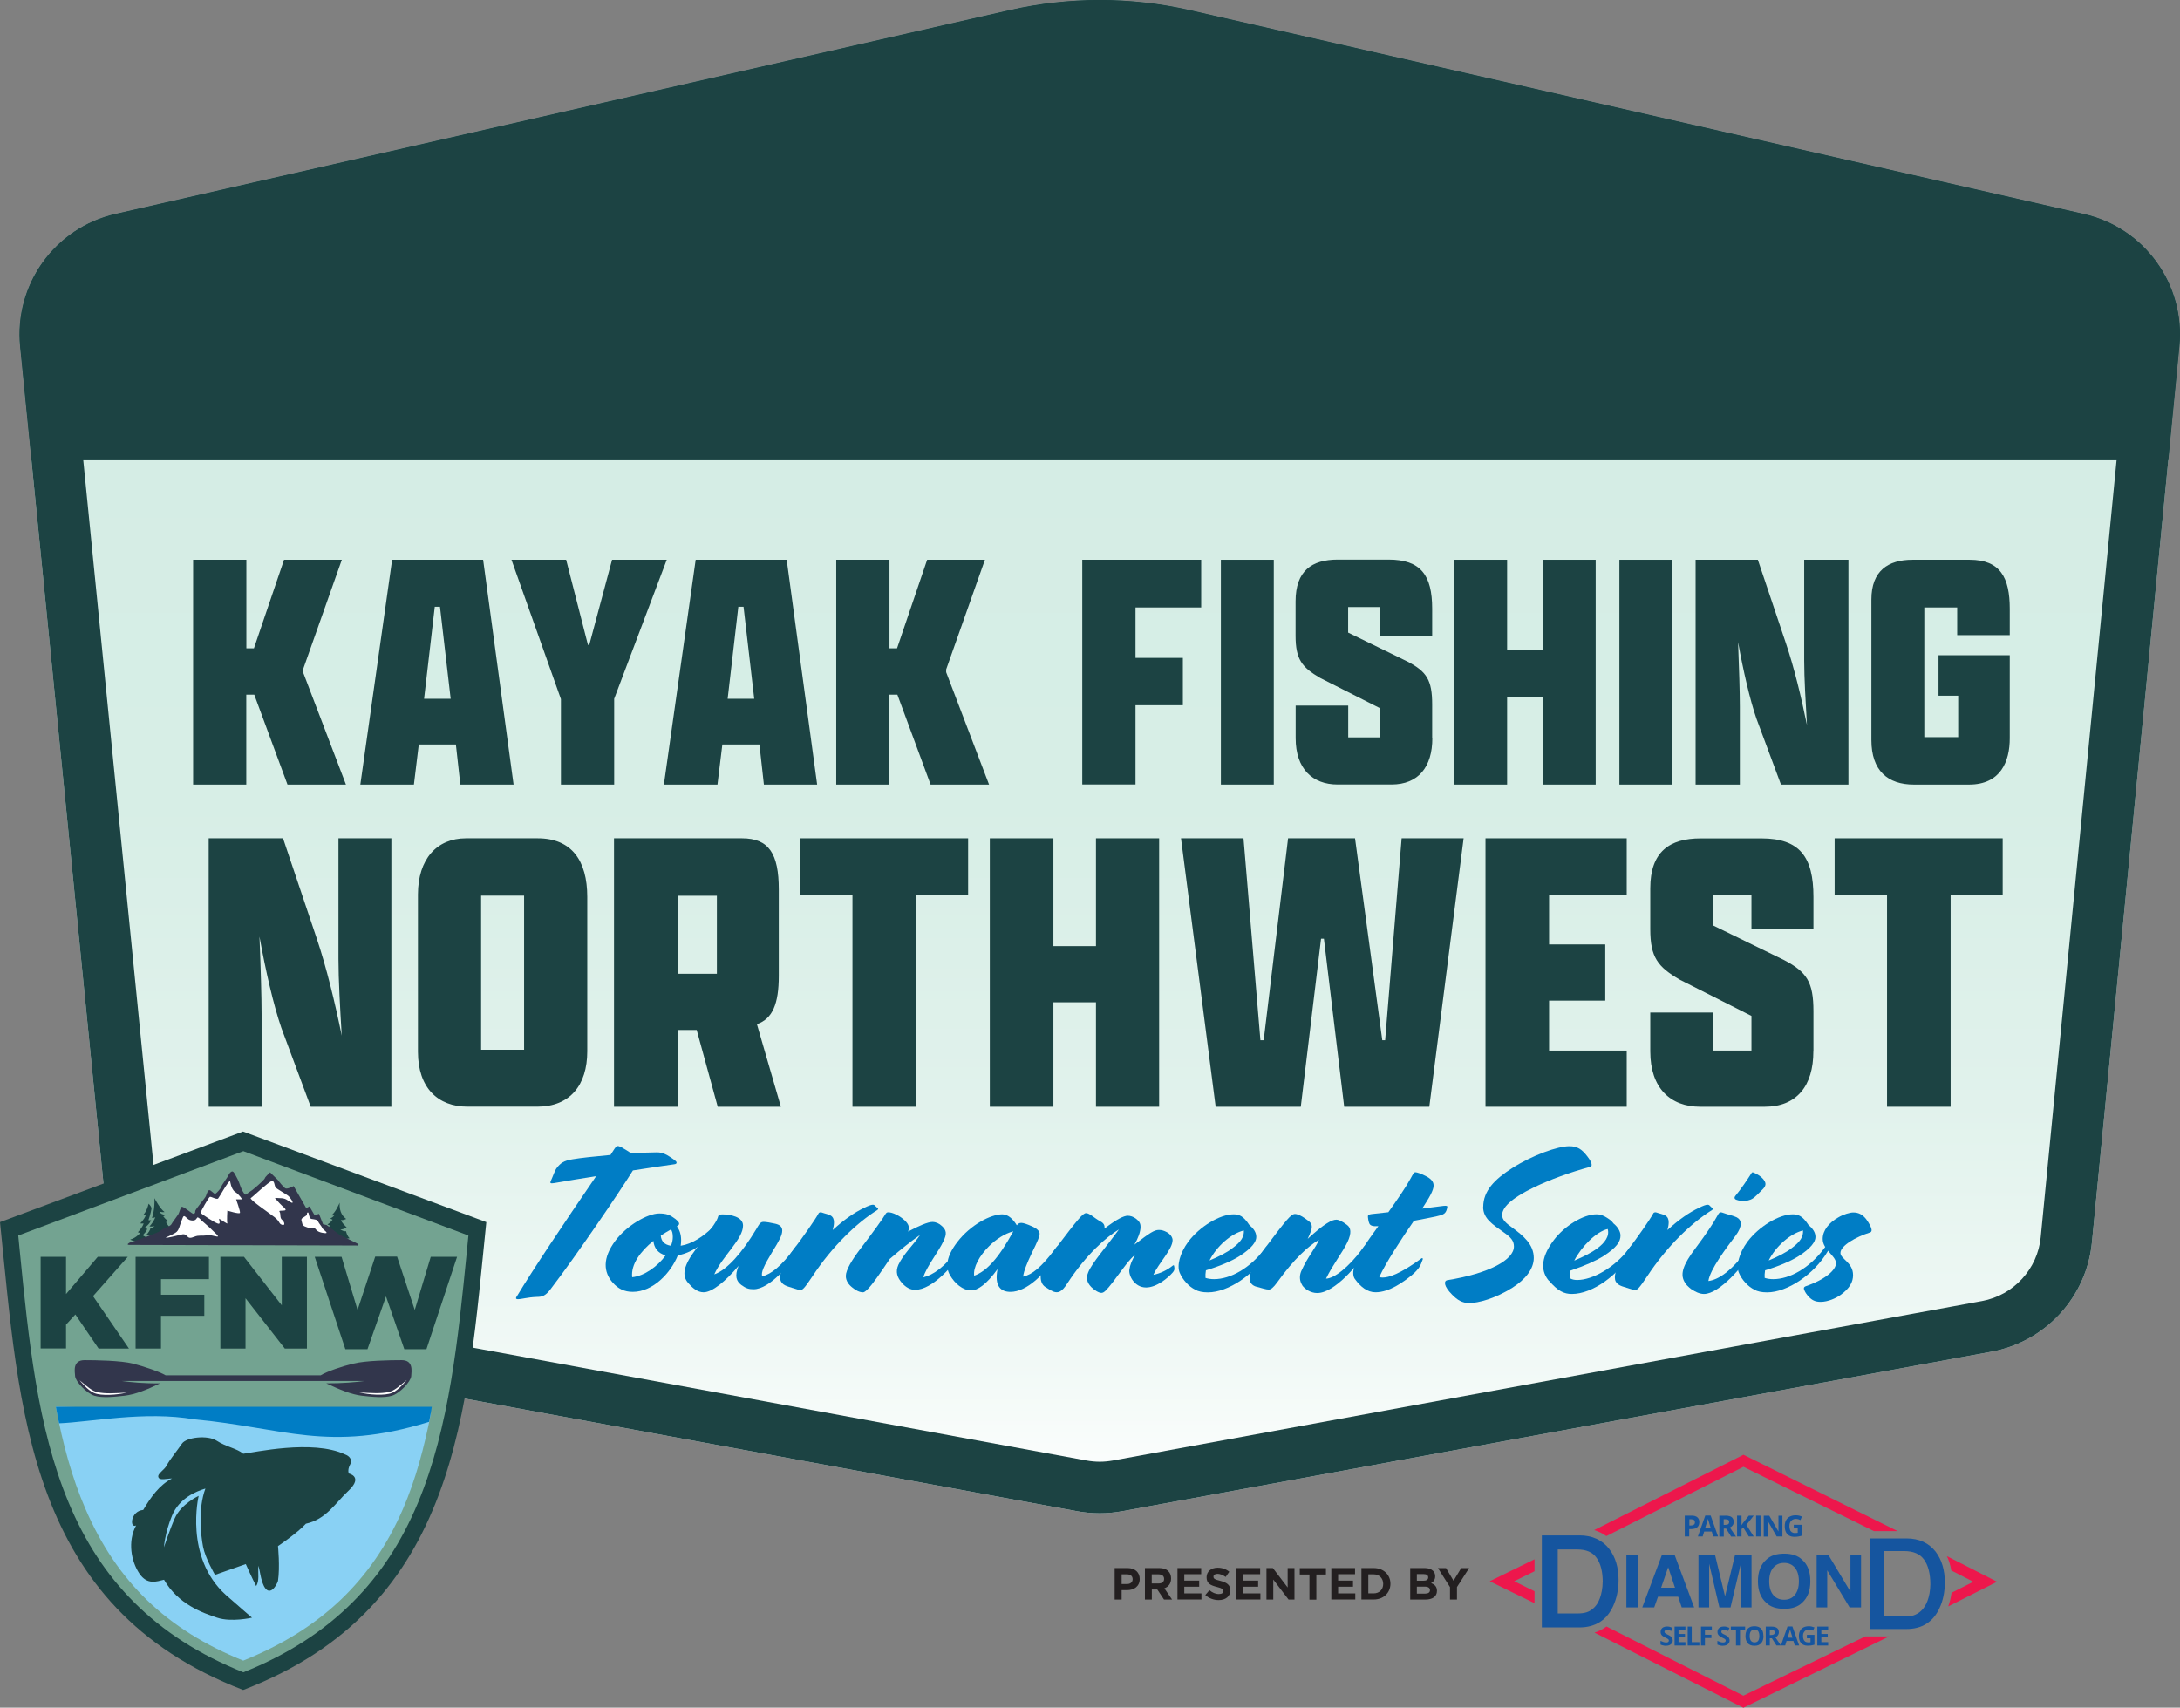
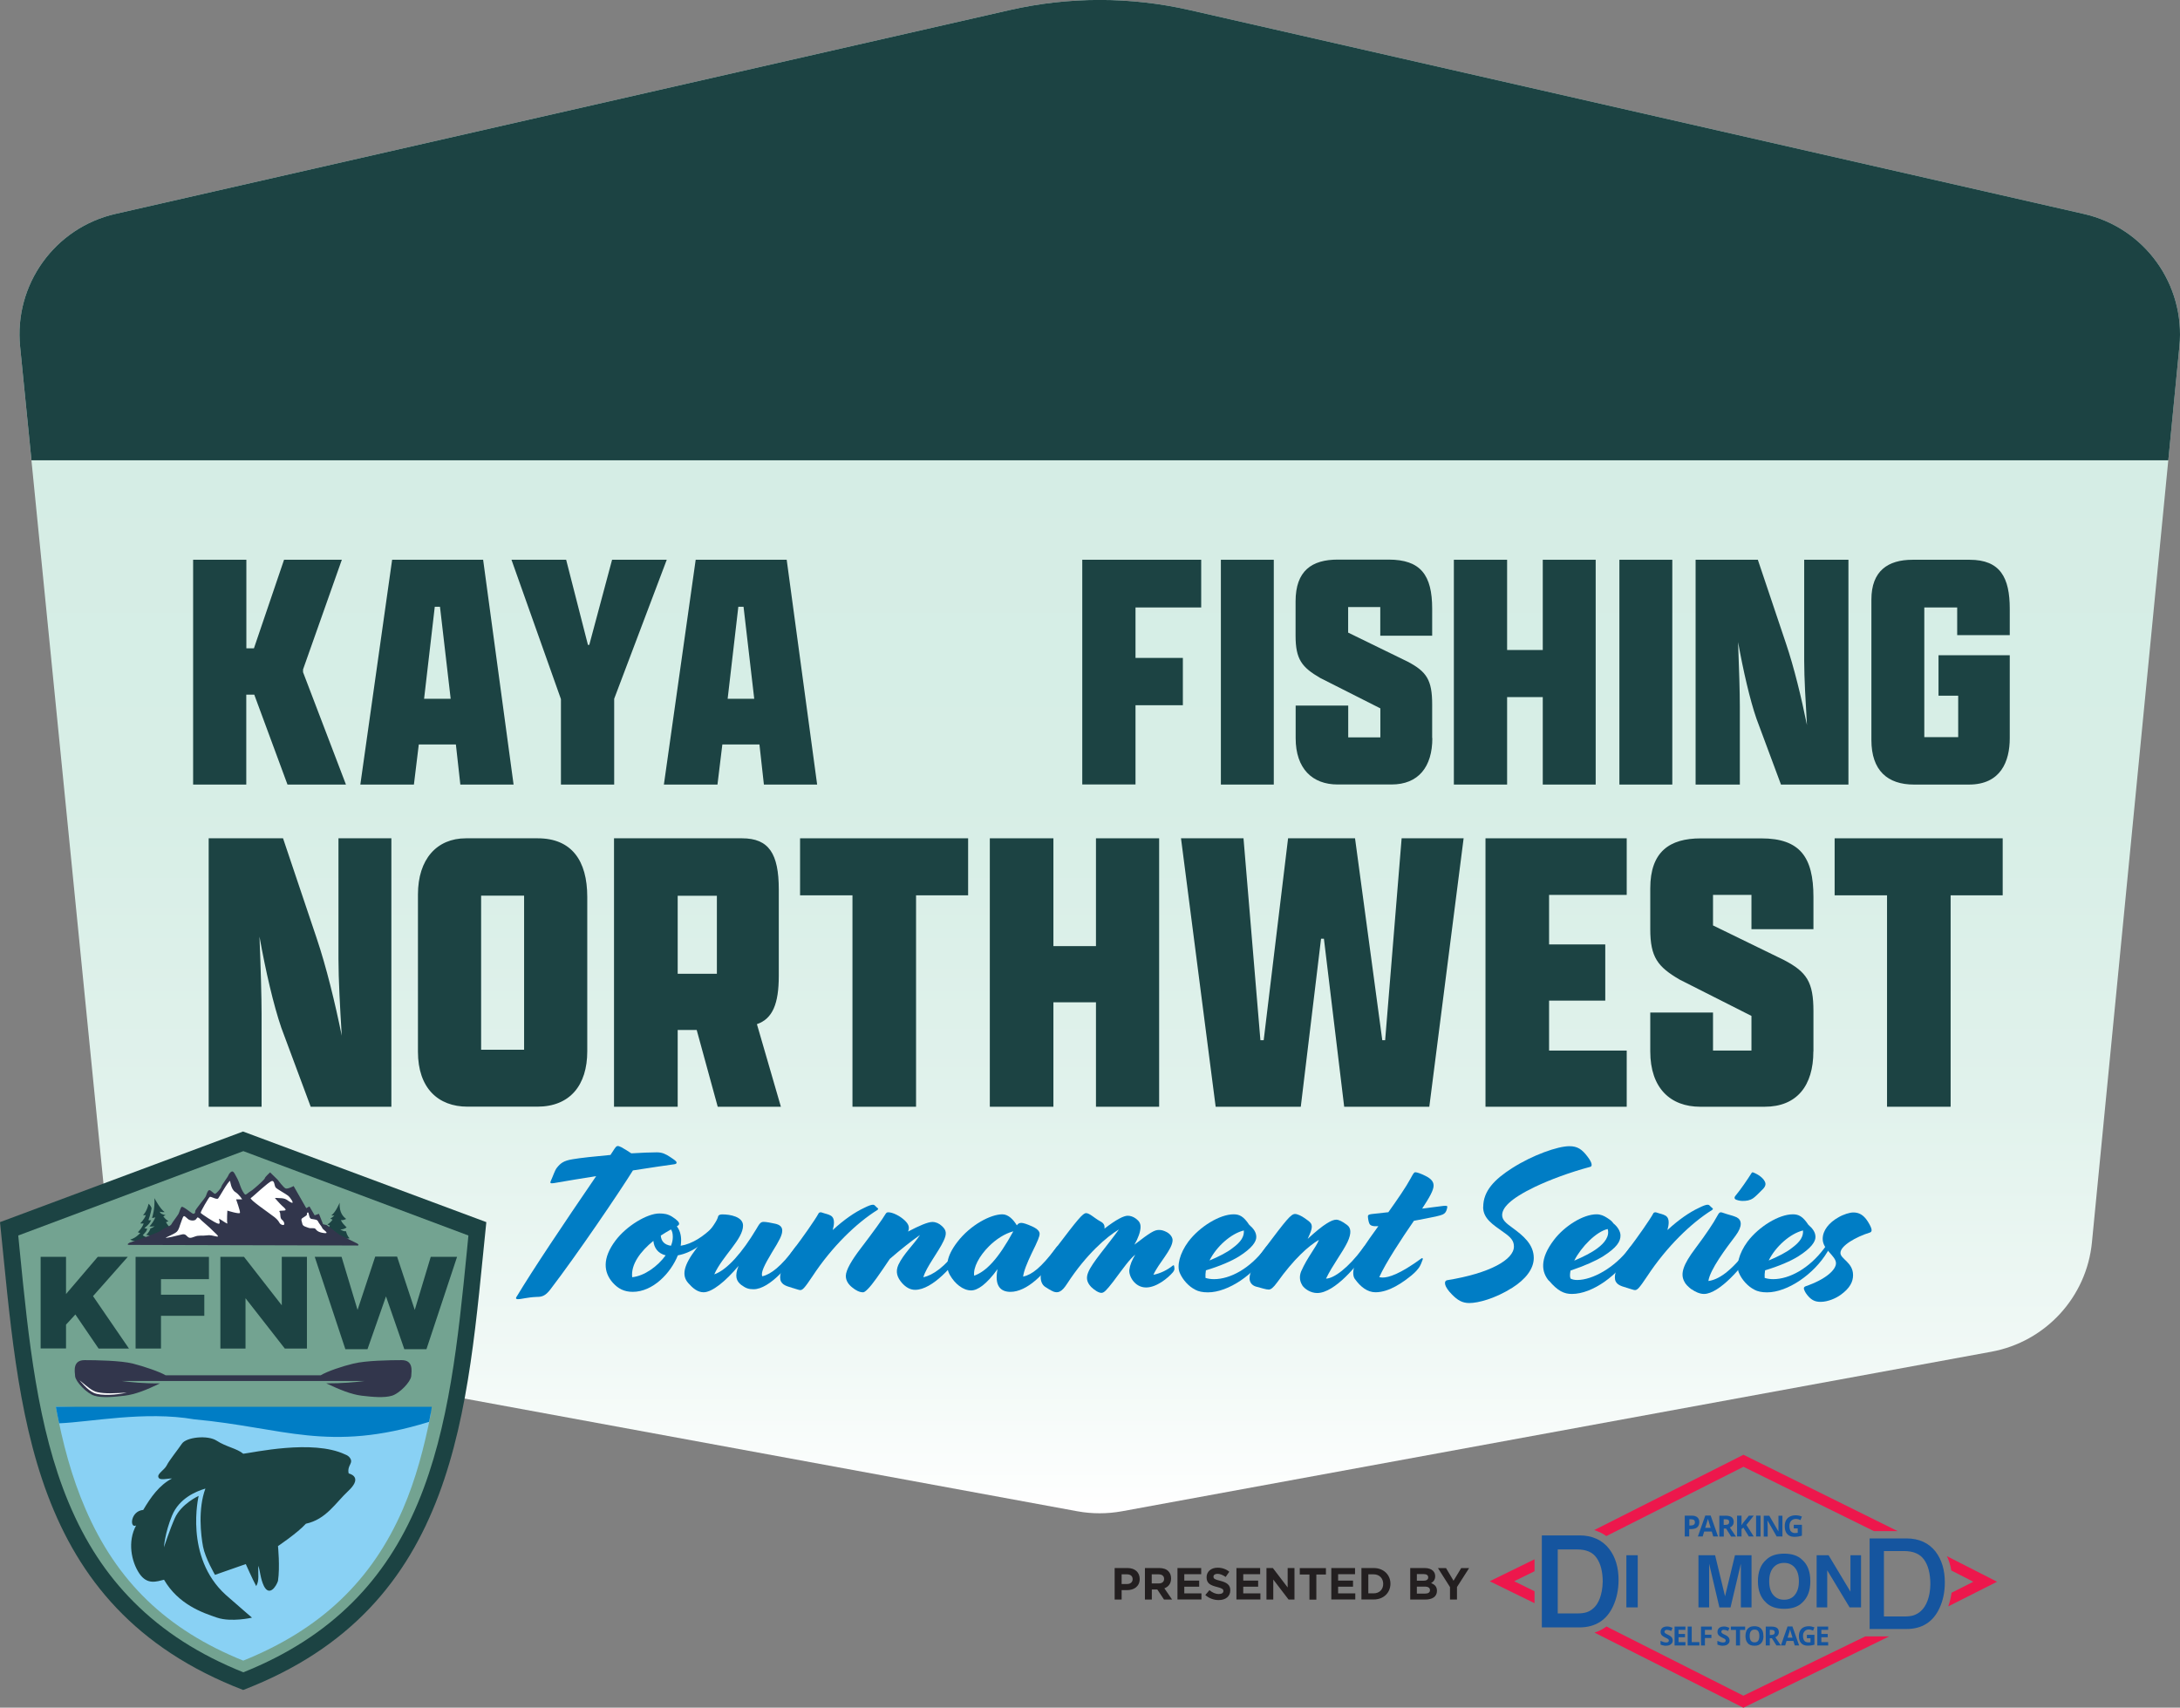
<svg xmlns="http://www.w3.org/2000/svg" id="Layer_1" data-name="Layer 1" viewBox="0 0 259.18 203.05">
  <rect x="0" y="0" width="259.18" height="203.05" fill="#808080" stroke="none" />
  <defs>
    <style>
      .cls-1, .cls-2 {
        fill: #15559f;
      }

      .cls-3 {
        fill: #ed174c;
      }

      .cls-4 {
        fill: #32364c;
      }

      .cls-5 {
        fill: #231f20;
      }

      .cls-6 {
        fill: url(#linear-gradient);
      }

      .cls-7 {
        fill: #73a391;
      }

      .cls-8 {
        fill: #007dc5;
      }

      .cls-9 {
        fill: #89d1f4;
      }

      .cls-10 {
        fill: #1c4343;
      }

      .cls-11 {
        fill: #fff;
      }

      .cls-12 {
        fill: #1f4444;
      }

      .cls-2 {
        fill-rule: evenodd;
      }
    </style>
    <linearGradient id="linear-gradient" x1="130.75" y1="179.94" x2="130.75" y2="0" gradientUnits="userSpaceOnUse">
      <stop offset="0" stop-color="#fff" />
      <stop offset=".1" stop-color="#f1f9f6" />
      <stop offset=".27" stop-color="#e1f2ec" />
      <stop offset=".47" stop-color="#d7eee6" />
      <stop offset=".72" stop-color="#d5ede5" />
    </linearGradient>
  </defs>
  <path class="cls-6" d="M120.03,1.2L13.74,25.43c-7.22,1.64-12.08,8.4-11.35,15.77l10.61,106.55c.65,6.51,5.52,11.8,11.95,12.98l103.13,18.97c1.75.32,3.55.32,5.31,0l103.36-18.97c6.44-1.18,11.33-6.49,11.96-13.01l10.4-106.54c.72-7.36-4.14-14.1-11.35-15.74L141.45,1.2c-7.05-1.61-14.37-1.61-21.42,0Z" />
-   <path class="cls-10" d="M130.74,6.13c3.14,0,6.28.35,9.35,1.05l106.32,24.23c4.19.95,7.03,4.9,6.61,9.17l-10.4,106.54c-.37,3.78-3.23,6.89-6.97,7.58l-103.36,18.97c-.51.09-1.03.14-1.54.14s-1.04-.05-1.55-.14l-103.13-18.97c-3.72-.68-6.59-3.8-6.96-7.56L8.49,40.59c-.43-4.28,2.41-8.23,6.61-9.19L121.39,7.18c3.06-.7,6.21-1.05,9.35-1.05M130.74,0c-3.59,0-7.18.4-10.71,1.2L13.74,25.43c-7.22,1.64-12.08,8.4-11.35,15.77l10.61,106.55c.65,6.51,5.52,11.8,11.95,12.98l103.13,18.97c.88.16,1.77.24,2.66.24s1.77-.08,2.65-.24l103.36-18.97c6.44-1.18,11.33-6.49,11.96-13.01l10.4-106.54c.72-7.36-4.14-14.1-11.35-15.74L141.45,1.2c-3.52-.8-7.12-1.2-10.71-1.2h0Z" />
  <path class="cls-10" d="M3.74,54.73h254.05l1.32-13.55c.72-7.36-4.14-14.1-11.35-15.74L141.45,1.2c-7.05-1.61-14.37-1.61-21.42,0L13.74,25.43c-7.22,1.64-12.08,8.4-11.35,15.77l1.35,13.53Z" />
  <g>
    <path class="cls-1" d="M191.33,184.19c-.84-1.08-2.03-1.62-3.54-1.62h-4.48v10.94h4.46c1.89,0,3.24-.85,4.01-2.52.43-.93.65-1.97.65-3.12,0-1.49-.37-2.73-1.11-3.69ZM190.54,188.12c0,.32-.03.68-.1,1.06-.12.63-.31,1.15-.57,1.55-.32.48-.74.81-1.24.98-.29.09-.66.14-1.12.14h-2.31v-7.61h2.3c1.08,0,1.84.32,2.31.99.49.68.74,1.65.74,2.9Z" />
    <path class="cls-1" d="M230.14,184.52c-.82-1.05-1.98-1.59-3.47-1.59h-4.39v10.77h4.37c1.85,0,3.17-.83,3.93-2.47.43-.91.64-1.95.64-3.08,0-1.47-.37-2.69-1.09-3.64ZM223.99,184.43h2.38c1.1,0,1.9.34,2.38,1.02.5.69.75,1.68.75,2.95,0,.33-.04.69-.1,1.07-.12.64-.32,1.17-.59,1.58-.33.5-.77.84-1.29,1.02-.29.1-.68.14-1.14.14h-2.4v-7.78Z" />
    <polygon class="cls-1" points="194.71 191.13 193.36 191.13 193.36 184.93 194.71 184.93 194.71 191.13 194.71 191.13" />
-     <path class="cls-2" d="M197.49,188.79h1.65l-.81-2.44-.84,2.44h0ZM197.57,184.93h1.54l2.31,6.2h-1.48l-.42-1.27h-2.4l-.45,1.27h-1.42l2.32-6.2h0Z" />
    <path class="cls-1" d="M206.28,184.93h1.96v6.2h-1.27v-4.19c0-.12,0-.29,0-.5,0-.22,0-.39,0-.5l-1.23,5.2h-1.32l-1.22-5.2c0,.12,0,.29,0,.5,0,.22,0,.38,0,.5v4.19h-1.27v-6.2h1.98l1.18,4.88,1.18-4.88h0Z" />
    <path class="cls-2" d="M213.39,189.64c.32-.38.48-.92.48-1.62s-.16-1.23-.48-1.61c-.32-.38-.74-.57-1.28-.57-.54,0-.97.19-1.29.57-.32.38-.48.92-.48,1.62s.16,1.24.48,1.62c.32.38.75.57,1.29.57s.97-.19,1.28-.57h0ZM214.25,190.58c-.49.48-1.2.72-2.13.72s-1.64-.24-2.13-.72c-.66-.59-.99-1.44-.99-2.56s.33-1.99.99-2.56c.49-.48,1.2-.72,2.13-.72.93,0,1.64.24,2.13.72.66.57.98,1.42.98,2.56s-.33,1.97-.98,2.56h0Z" />
    <polygon class="cls-1" points="215.98 184.93 217.4 184.93 220 189.26 220 184.93 221.26 184.93 221.26 191.13 219.9 191.13 217.24 186.72 217.24 191.13 215.98 191.13 215.98 184.93 215.98 184.93" />
    <g>
      <path class="cls-1" d="M201.11,180.22c.32,0,.55.07.7.21.15.14.22.33.22.57,0,.11-.02.21-.05.31-.03.1-.09.19-.16.26-.07.08-.17.14-.3.18-.12.04-.28.07-.46.07h-.23v.88h-.53v-2.48h.79ZM201.09,180.65h-.24v.74h.17c.1,0,.18-.01.26-.04.07-.03.13-.07.17-.12.04-.06.06-.13.06-.21,0-.12-.03-.21-.1-.27-.07-.06-.17-.09-.32-.09Z" />
      <path class="cls-1" d="M203.69,182.7l-.18-.59h-.9l-.18.59h-.57l.88-2.49h.64l.88,2.49h-.57ZM203.38,181.67l-.18-.58s-.03-.09-.04-.15c-.02-.06-.04-.12-.06-.18-.02-.06-.03-.12-.04-.16-.01.05-.03.1-.05.17-.02.07-.04.13-.06.19-.02.06-.03.1-.04.13l-.18.58h.65Z" />
      <path class="cls-1" d="M205.12,180.22c.23,0,.41.03.56.08.15.05.26.14.33.25.07.11.11.25.11.42,0,.11-.02.21-.06.3-.04.08-.1.16-.17.22-.07.06-.15.11-.23.14l.73,1.08h-.58l-.59-.95h-.28v.95h-.53v-2.48h.72ZM205.09,180.65h-.16v.67h.17c.17,0,.3-.03.37-.09.08-.06.11-.14.11-.26s-.04-.2-.12-.25c-.08-.05-.21-.07-.38-.07Z" />
      <path class="cls-1" d="M208.52,182.7h-.6l-.65-1.05-.22.16v.89h-.53v-2.48h.53v1.14s.07-.1.1-.15c.03-.05.07-.1.1-.15l.67-.84h.58l-.87,1.1.87,1.38Z" />
      <rect class="cls-1" x="208.78" y="180.22" width=".53" height="2.48" />
      <path class="cls-1" d="M211.9,182.7h-.67l-1.08-1.88h-.02c0,.08,0,.16.01.24,0,.08,0,.16.01.24,0,.08,0,.16.01.24v1.17h-.47v-2.48h.66l1.08,1.86h.01c0-.08,0-.15,0-.23,0-.08,0-.15,0-.23,0-.08,0-.15,0-.23v-1.17h.47v2.48Z" />
      <path class="cls-1" d="M213.25,181.31h.98v1.29c-.13.04-.27.08-.41.1-.14.03-.3.04-.48.04-.25,0-.46-.05-.63-.15-.17-.1-.3-.24-.39-.43-.09-.19-.13-.42-.13-.7,0-.26.05-.49.15-.68.1-.19.25-.34.44-.44.19-.1.43-.16.71-.16.13,0,.26.01.39.04.13.03.24.07.35.11l-.17.42c-.08-.04-.16-.07-.26-.1-.1-.03-.2-.04-.31-.04-.15,0-.29.04-.4.11-.11.07-.2.17-.26.29-.06.13-.09.27-.09.45,0,.16.02.31.07.43.04.13.11.22.21.29.1.07.22.11.37.11.07,0,.14,0,.19-.01s.1-.01.15-.02v-.52h-.47v-.44Z" />
    </g>
    <g>
      <path class="cls-1" d="M198.88,195.03c0,.13-.03.25-.1.35s-.16.17-.28.23c-.12.05-.27.08-.45.08-.08,0-.15,0-.23-.02-.07-.01-.15-.03-.21-.05-.07-.02-.13-.04-.19-.07v-.44c.11.05.22.09.33.13s.23.06.34.06c.08,0,.14-.01.19-.03.05-.02.08-.05.1-.08.02-.04.03-.08.03-.12,0-.06-.02-.1-.06-.14-.04-.04-.09-.08-.16-.11-.07-.03-.14-.07-.22-.11-.05-.02-.11-.05-.17-.09-.06-.04-.12-.08-.18-.13s-.1-.11-.14-.19-.05-.16-.05-.26c0-.13.03-.25.09-.34.06-.1.15-.17.26-.22.11-.05.25-.08.41-.08.12,0,.23.01.33.04.11.03.22.07.33.12l-.15.37c-.1-.04-.2-.07-.28-.1-.08-.02-.17-.03-.25-.03-.06,0-.11,0-.15.03-.04.02-.07.05-.1.08-.02.03-.03.07-.03.12,0,.05.02.1.05.13.03.04.08.07.14.11.06.03.14.07.24.12.11.05.21.11.29.17.08.06.14.13.19.21.04.08.07.18.07.3Z" />
      <polygon class="cls-1" points="200.38 195.66 199.09 195.66 199.09 193.41 200.38 193.41 200.38 193.8 199.56 193.8 199.56 194.29 200.33 194.29 200.33 194.68 199.56 194.68 199.56 195.26 200.38 195.26 200.38 195.66" />
      <polygon class="cls-1" points="200.65 195.66 200.65 193.41 201.13 193.41 201.13 195.26 202.04 195.26 202.04 195.66 200.65 195.66" />
      <polygon class="cls-1" points="202.7 195.66 202.23 195.66 202.23 193.41 203.52 193.41 203.52 193.8 202.7 193.8 202.7 194.38 203.47 194.38 203.47 194.77 202.7 194.77 202.7 195.66" />
      <path class="cls-1" d="M205.64,195.03c0,.13-.03.25-.1.35s-.16.17-.28.23c-.12.05-.27.08-.45.08-.08,0-.15,0-.23-.02-.07-.01-.15-.03-.21-.05-.07-.02-.13-.04-.19-.07v-.44c.11.05.22.09.33.13s.23.06.34.06c.08,0,.14-.01.19-.03s.08-.05.1-.08c.02-.04.03-.08.03-.12,0-.06-.02-.1-.06-.14-.04-.04-.09-.08-.16-.11s-.14-.07-.22-.11c-.05-.02-.11-.05-.17-.09-.06-.04-.12-.08-.18-.13s-.1-.11-.14-.19c-.04-.07-.05-.16-.05-.26,0-.13.03-.25.09-.34.06-.1.15-.17.26-.22.11-.05.25-.08.41-.08.12,0,.23.01.33.04.11.03.22.07.33.12l-.15.37c-.1-.04-.2-.07-.28-.1-.08-.02-.17-.03-.25-.03-.06,0-.11,0-.15.03-.04.02-.07.05-.1.08-.02.03-.03.07-.03.12,0,.05.02.1.05.13.03.04.08.07.14.11.06.03.14.07.24.12.11.05.21.11.29.17.08.06.14.13.19.21.04.08.07.18.07.3Z" />
      <polygon class="cls-1" points="206.87 195.66 206.39 195.66 206.39 193.81 205.78 193.81 205.78 193.41 207.48 193.41 207.48 193.81 206.87 193.81 206.87 195.66" />
      <path class="cls-1" d="M209.66,194.53c0,.17-.02.33-.06.47-.04.14-.11.26-.2.37-.09.1-.2.18-.33.24-.13.05-.29.08-.48.08s-.34-.03-.48-.08c-.13-.05-.25-.13-.33-.24-.09-.1-.15-.23-.2-.37-.04-.14-.06-.3-.06-.48,0-.23.04-.44.11-.61.08-.17.19-.31.35-.4.16-.1.36-.14.61-.14s.44.05.6.14c.16.1.27.23.35.4.08.17.11.38.11.61ZM208.02,194.53c0,.16.02.29.06.41.04.11.1.2.19.26.08.06.19.09.33.09s.25-.03.33-.09.15-.15.18-.26c.04-.11.06-.25.06-.41,0-.24-.04-.42-.13-.56-.09-.14-.23-.2-.44-.2-.13,0-.24.03-.33.09-.08.06-.15.15-.19.26-.04.11-.06.25-.06.41Z" />
      <path class="cls-1" d="M210.58,193.41c.2,0,.37.02.51.07.13.05.23.12.3.22.06.1.1.23.1.38,0,.1-.02.19-.06.27s-.09.14-.15.2c-.06.05-.13.1-.21.13l.66.98h-.53l-.54-.86h-.25v.86h-.48v-2.25h.66ZM210.55,193.8h-.14v.61h.15c.16,0,.27-.03.34-.08.07-.05.1-.13.1-.23s-.04-.18-.11-.23c-.07-.05-.19-.07-.34-.07Z" />
      <path class="cls-1" d="M213.38,195.66l-.16-.54h-.82l-.16.54h-.51l.79-2.26h.58l.8,2.26h-.51ZM213.11,194.72l-.16-.52s-.02-.08-.04-.13c-.02-.05-.03-.11-.05-.17-.02-.06-.03-.11-.04-.15-.01.04-.02.09-.04.16-.02.06-.04.12-.05.18s-.03.09-.04.12l-.16.52h.59Z" />
      <path class="cls-1" d="M214.83,194.39h.89v1.17c-.12.04-.24.07-.37.09s-.27.03-.43.03c-.22,0-.41-.04-.57-.13-.16-.09-.27-.22-.36-.39-.08-.17-.12-.38-.12-.64,0-.24.05-.44.14-.61.09-.17.22-.31.4-.4.17-.09.39-.14.64-.14.12,0,.24.01.35.04.12.03.22.06.32.1l-.16.38c-.07-.03-.15-.06-.24-.09-.09-.02-.18-.04-.28-.04-.14,0-.26.03-.36.1-.1.06-.18.15-.24.27-.06.11-.08.25-.08.4,0,.15.02.28.06.39.04.11.1.2.19.27.09.06.2.1.34.1.07,0,.12,0,.17,0,.05,0,.09-.01.13-.02v-.47h-.43v-.4Z" />
      <polygon class="cls-1" points="217.35 195.66 216.06 195.66 216.06 193.41 217.35 193.41 217.35 193.8 216.54 193.8 216.54 194.29 217.3 194.29 217.3 194.68 216.54 194.68 216.54 195.26 217.35 195.26 217.35 195.66" />
    </g>
    <path class="cls-3" d="M231.62,191.03c.19-.52.32-1.06.4-1.64l2.59-1.31-2.62-1.34c-.1-.61-.28-1.18-.52-1.7l5.96,3.04-5.82,2.94ZM190.18,182.18c.28.13.55.29.8.47l16.3-8.24,15.51,7.65h2.82l-18.33-9.08-17.75,8.96c.23.07.44.15.65.25ZM222.28,194.58h-.52l-14.49,7.05-16.28-8.23c-.42.32-.9.56-1.42.73l17.7,8.93,17.33-8.48h-2.32ZM182.44,189.21l-2.42-1.19,2.42-1.19v-1.42l-5.33,2.61,5.33,2.61v-1.42Z" />
  </g>
  <g>
    <path class="cls-5" d="M132.53,186.45h1.53c.89,0,1.44.53,1.44,1.3h0c0,.88-.67,1.33-1.52,1.33h-.63v1.12h-.83v-3.75ZM134.01,188.35c.41,0,.65-.25.65-.57h0c0-.38-.26-.58-.67-.58h-.64v1.15h.65Z" />
    <path class="cls-5" d="M136.11,186.45h1.71c.48,0,.85.13,1.09.38.21.21.32.5.32.86h0c0,.62-.33,1-.8,1.17l.92,1.34h-.96l-.8-1.2h-.65v1.2h-.82v-3.75ZM137.77,188.28c.4,0,.63-.21.63-.53h0c0-.36-.25-.55-.65-.55h-.82v1.08h.84Z" />
    <path class="cls-5" d="M139.98,186.45h2.83v.73h-2.01v.76h1.77v.73h-1.77v.79h2.04v.73h-2.85v-3.75Z" />
    <path class="cls-5" d="M143.3,189.66l.49-.58c.34.28.69.46,1.12.46.34,0,.54-.13.54-.35h0c0-.22-.13-.33-.76-.49-.75-.19-1.24-.4-1.24-1.15h0c0-.69.55-1.14,1.31-1.14.55,0,1.01.17,1.39.48l-.43.62c-.33-.23-.66-.37-.97-.37s-.48.14-.48.33h0c0,.26.16.34.81.5.76.2,1.19.47,1.19,1.12h0c0,.75-.57,1.17-1.38,1.17-.57,0-1.14-.2-1.59-.6Z" />
    <path class="cls-5" d="M146.99,186.45h2.83v.73h-2.01v.76h1.77v.73h-1.77v.79h2.04v.73h-2.85v-3.75Z" />
-     <path class="cls-5" d="M150.57,186.45h.76l1.76,2.31v-2.31h.81v3.75h-.7l-1.82-2.38v2.38h-.81v-3.75Z" />
+     <path class="cls-5" d="M150.57,186.45h.76l1.76,2.31v-2.31h.81v3.75h-.7l-1.82-2.38v2.38h-.81v-3.75" />
    <path class="cls-5" d="M155.67,187.22h-1.14v-.76h3.11v.76h-1.14v2.99h-.82v-2.99Z" />
    <path class="cls-5" d="M158.27,186.45h2.83v.73h-2.01v.76h1.77v.73h-1.77v.79h2.04v.73h-2.85v-3.75Z" />
    <path class="cls-5" d="M161.86,186.45h1.46c1.18,0,1.99.81,1.99,1.86h0c0,1.07-.81,1.88-1.99,1.88h-1.46v-3.75ZM162.68,187.2v2.26h.64c.67,0,1.13-.46,1.13-1.12h0c0-.67-.46-1.14-1.13-1.14h-.64Z" />
    <path class="cls-5" d="M167.65,186.45h1.74c.43,0,.77.12.98.33.17.17.26.38.26.64h0c0,.43-.22.67-.49.82.43.17.7.42.7.92h0c0,.7-.56,1.04-1.4,1.04h-1.78v-3.75ZM169.8,187.56c0-.25-.19-.39-.54-.39h-.81v.79h.76c.36,0,.59-.12.59-.4h0ZM169.4,188.66h-.95v.83h.98c.36,0,.58-.13.58-.41h0c0-.26-.19-.42-.61-.42Z" />
    <path class="cls-5" d="M172.4,188.73l-1.44-2.27h.96l.89,1.5.91-1.5h.94l-1.44,2.25v1.49h-.83v-1.48Z" />
  </g>
  <g>
    <path class="cls-10" d="M22.96,93.29v-26.73h6.33v10.53h.9l3.58-10.53h6.87l-4.61,13.04v.33l5.1,13.36h-6.95l-3.95-10.69h-.95v10.69h-6.33Z" />
    <path class="cls-10" d="M54.19,88.52h-4.4l-.58,4.77h-6.37l3.78-26.73h10.82l3.62,26.73h-6.33l-.53-4.77ZM50.41,83.09h3.17l-1.27-10.94h-.62l-1.27,10.94Z" />
    <path class="cls-10" d="M66.69,93.29v-10.16l-5.88-16.57h6.5l2.59,10.12h.16l2.71-10.12h6.5l-6.25,16.53v10.2h-6.33Z" />
    <path class="cls-10" d="M90.28,88.52h-4.4l-.58,4.77h-6.37l3.78-26.73h10.82l3.62,26.73h-6.33l-.53-4.77ZM86.5,83.09h3.17l-1.27-10.94h-.62l-1.27,10.94Z" />
-     <path class="cls-10" d="M99.42,93.29v-26.73h6.33v10.53h.9l3.58-10.53h6.87l-4.61,13.04v.33l5.1,13.36h-6.95l-3.95-10.69h-.95v10.69h-6.33Z" />
    <path class="cls-10" d="M128.66,66.56h14.15v5.67h-7.81v6h5.63v5.63h-5.63v9.42h-6.33v-26.73Z" />
    <path class="cls-10" d="M145.15,66.56h6.29v26.73h-6.29v-26.73Z" />
    <path class="cls-10" d="M170.29,87.77c0,3.41-1.65,5.51-4.85,5.51h-6.42c-2.96,0-4.98-1.85-4.98-5.51v-3.87h6.25v3.78h3.82v-3.45l-7.16-3.62c-2.18-1.27-2.92-2.22-2.92-5.02v-4.07c0-3.66,1.93-4.98,5.02-4.98h6.04c3.82,0,5.18,1.85,5.18,5.84v3.21h-6.17v-3.41h-3.82v3.04l7.07,3.45c2.26,1.19,2.92,2.18,2.92,5.1v3.99Z" />
    <path class="cls-10" d="M172.85,66.56h6.33v10.73h4.24v-10.73h6.29v26.73h-6.29v-10.4h-4.24v10.4h-6.33v-26.73Z" />
    <path class="cls-10" d="M192.53,66.56h6.29v26.73h-6.29v-26.73Z" />
    <path class="cls-10" d="M211.74,93.29l-2.92-7.85c-.78-2.26-1.56-5.67-2.18-9.09.12,3.13.21,6.04.21,7.69v9.25h-5.26v-26.73h7.4l3.33,9.91c.99,2.92,1.85,6.5,2.51,9.75-.16-2.75-.33-5.59-.33-7.65v-12.01h5.26v26.73h-8.02Z" />
    <path class="cls-10" d="M232.69,75.52v-3.29h-3.91v15.42h4.03v-4.93h-2.34v-4.81h8.47v9.87c0,2.75-1.07,5.51-4.85,5.51h-6.54c-3.12,0-5.06-1.65-5.06-5.3v-16.7c0-3.41,1.97-4.73,4.89-4.73h6.79c3.66,0,4.77,2.14,4.77,5.84v3.12h-6.25Z" />
    <path class="cls-10" d="M36.94,131.6l-3.49-9.38c-.93-2.7-1.87-6.78-2.6-10.85.15,3.73.25,7.22.25,9.18v11.05h-6.29v-31.92h8.84l3.98,11.83c1.18,3.49,2.21,7.76,3,11.64-.2-3.29-.39-6.68-.39-9.13v-14.34h6.29v31.92h-9.58Z" />
    <path class="cls-10" d="M49.69,125.07v-18.71c0-4.22,2.26-6.68,5.7-6.68h8.54c4.03,0,5.89,2.65,5.89,6.97v18.36c0,4.03-2.06,6.58-5.94,6.58h-8.3c-3.49,0-5.89-2.21-5.89-6.53ZM62.31,124.82v-18.32h-5.11v18.32h5.11Z" />
    <path class="cls-10" d="M73,131.6v-31.92h15.22c3.19,0,4.37,1.82,4.37,6.09v10.26c0,3.34-.74,5.11-2.6,5.75l2.85,9.82h-7.51l-2.5-9.13h-2.26v9.13h-7.56ZM85.23,115.79v-9.28h-4.66v9.28h4.66Z" />
    <path class="cls-10" d="M101.36,106.46h-6.24v-6.78h19.98v6.78h-6.19v25.14h-7.56v-25.14Z" />
    <path class="cls-10" d="M117.68,99.68h7.56v12.82h5.06v-12.82h7.51v31.92h-7.51v-12.42h-5.06v12.42h-7.56v-31.92Z" />
    <path class="cls-10" d="M140.42,99.68h7.42l2.01,24.01h.39l2.9-24.01h7.96l3.24,24.01h.34l1.96-24.01h7.37l-4.08,31.92h-10.12l-2.41-19.98h-.34l-2.41,19.98h-10.12l-4.12-31.92Z" />
    <path class="cls-10" d="M176.61,99.68h16.79v6.73h-9.23v5.89h6.68v6.68h-6.68v5.94h9.23v6.68h-16.79v-31.92Z" />
    <path class="cls-10" d="M215.59,125.02c0,4.08-1.96,6.58-5.79,6.58h-7.66c-3.54,0-5.94-2.21-5.94-6.58v-4.62h7.46v4.52h4.57v-4.12l-8.54-4.32c-2.6-1.52-3.49-2.65-3.49-5.99v-4.86c0-4.37,2.31-5.94,5.99-5.94h7.22c4.57,0,6.19,2.21,6.19,6.97v3.83h-7.37v-4.08h-4.57v3.63l8.45,4.12c2.7,1.42,3.49,2.6,3.49,6.09v4.76Z" />
    <path class="cls-10" d="M224.36,106.46h-6.24v-6.78h19.98v6.78h-6.19v25.14h-7.56v-25.14Z" />
  </g>
  <g>
    <path class="cls-10" d="M28.91,134.54L0,145.32c2.31,22.32,3.19,45.73,28.91,55.63,25.72-9.89,26.6-33.31,28.91-55.63l-28.91-10.77h0Z" />
    <path class="cls-7" d="M28.91,136.87l26.78,10.04c-.07.65-.13,1.3-.19,1.94-1.02,10.29-2.08,20.92-5.8,29.82-1.96,4.7-4.5,8.56-7.75,11.82-3.51,3.51-7.77,6.25-13.02,8.36-5.25-2.11-9.52-4.85-13.02-8.36-3.25-3.25-5.79-7.12-7.75-11.82-3.72-8.89-4.78-19.53-5.8-29.82-.06-.64-.13-1.29-.19-1.94l26.78-10.04" />
    <path class="cls-10" d="M41.16,146.41c-.28.02-.53-.1-.69-.23.3.03.58-.11.74-.23-.29-.3-.56-.56-.68-.87.26.03.45-.06.63-.14-.3-.23-.85-.69-.78-1.93,0,0-.46,1.15-.99,1.51.1.02.24.02.36,0-.21.26-.48.36-.48.36.09.07.27.15.27.15h0s-.3.43-.61.55c.07.08.29.14.29.14-.15.26-.34.54-.6.77.1.07.31.06.52.01-.09.19-.12.39-.53.6.19.08,1.02.52,2.96.14-.29-.26-.4-.69-.43-.84Z" />
    <path class="cls-10" d="M19.81,146.1c.21.05.42.06.52-.01-.26-.24-.45-.51-.6-.77,0,0,.22-.05.29-.14-.31-.12-.61-.55-.61-.55h0s.18-.08.27-.15c-.15-.02-.27-.06-.36-.1,0,0,0,0,0,0-.04-.01-.07-.03-.1-.04-.06-.04-.11-.07-.13-.1-.04-.05-.08-.1-.11-.16.11.04.41.07.59.04-.53-.36-1.21-1.65-1.21-1.65.06,1.24-.2,2.09-.29,2.35.18,0,.26-.02.4-.08-.11.31-.41.79-.7,1.09.31.04.33,0,.62-.02-.16.12-.35.21-.51.26-.02.15-.21.52-.5.77,1.94.38,2.77-.06,2.96-.14-.41-.21-.45-.41-.53-.6Z" />
    <path class="cls-10" d="M16.98,146.87c.09-.09.22-.24.3-.34.04-.04.07-.07.09-.11,0,0,0,0,0,0h0c.1-.15.13-.32.13-.32,0,0-.19,0-.33-.08.71-.53.79-.94.79-.94,0,0-.15.05-.31,0,.22-.6.36-1.28.37-1.43-.08-.27-.35-.52-.35-.52-.24,1.01-.67,1.36-.67,1.36,0,0,.21.02.34,0-.21.55-.67.98-.67.98,0,0,.24.04.4,0-.08.37-.45.82-.68,1.05.09.05.19.08.29.09-.22.23-.62.63-1.2.78.34.23,1.01.25,1.01.25,0,0,1.45-.39,1.25-.41-.21-.02-.58-.21-.78-.35Z" />
    <path id="path4432" class="cls-4" d="M42.42,148.11c.43,0,.05-.25.05-.25h0l-2.14-1.06-1.49-1.13-.43-.1-.49-1.24-.51.18-.62-1.06-.38.21-1.5-2.63s-.72.39-.96.28c-.26-.11-.92-1.01-.92-1.01l-.92-.9s-.62.57-.62.69-.77.8-.77.8c0,0-.74.67-.95.77-.21.1-.49.43-.62.38-.15-.07-.46-.67-.54-.92-.08-.26-.31-.85-.46-1.1s-.31-.67-.49-.72c-.16-.07-.46.28-.51.46-.05.18-.8,1.14-.83,1.34s-.57.78-.72.85-.54-.49-.74-.43-.28.47-.39.72c-.11.26-1.28,1.59-1.26,1.78.03.2-.08.31-.23.31s-1.23-.96-1.39-.82-.26.65-.38.85c-.11.2-.74,1.01-.85,1.24-.11.21-1,.46-1.28.75-.21.21-2.47,1-3.69,1.42h0s-.47.26,0,.26h0l27,.07h0Z" />
    <path id="path4436" class="cls-11" d="M27.36,140.44s.11.98.6,1.29.83.88.83.88h-.72s.51,1.41.46,1.6c-.05.2-1.5-.26-1.5-.26,0,0-.08,1.31,0,1.5s-.8-.46-.95-.52c-.15-.08.26.69-.16.57s-1.99-1.16-2.06-1.28c-.05-.11.95-1.83,1.08-1.9.15-.08.83.38,1,.18.16-.18,1.16-2.03,1.42-2.08h0ZM29.82,142.45c-.26.13,2.14,1.75,2.83,2.29.69.56.46.75.88.9.43.15.29-.38,0-.6s-.13-.7-.28-.92.16-.13.54-.18c.38-.03.03-.31-.26-.57s-.85-.92-.85-.92c0,0,.26-.02.85.03.59.07.65.31,1.1.51.43.2-.11-.6-.39-.82s-1.26-.75-1.45-.95-.13-.88-.49-.78c-.43.13-2.22,1.86-2.47,2.01h0ZM35.95,144.84c-.23.16-.05.41,0,.7.05.28.49.36.74.46.26.1.65-.03.8.11.15.16.26.41,1.03.51s-.15-.41-.2-.59-.43-.59-.51-.8c-.08-.21-.39-.23-.77-.29-.38-.07-.25-.82-.46-.77-.15.05-.02.25-.16.36-.16.13-.36.23-.47.31ZM23.31,144.97c-.15.23-.72.2-.96-.02-.26-.21-.39-.39-.51-.33s-.31.75-.39.92-.15.64-.43.92c-.28.28-1.28.65-1.31.72s1.39-.25,1.85-.38.57.1.74.25.31.21.83,0c.51-.21.88-.07,1.39-.15s.72.03,1.23.13-.31-.52-.54-.78-1.08-.96-1.23-1.11c-.15-.16-.34-.38-.51-.38t-.16.21Z" />
    <path id="path4438" class="cls-9" d="M6.64,167.28c.8,4.31,1.89,8.38,3.52,12.14,3.71,8.6,9.61,14.35,18.76,18.04,9.15-3.69,15.28-9.46,18.99-18.04,1.53-3.55,2.52-7.3,3.32-11.35,0,0-32-.46-44.58-.8h0Z" />
    <path id="path4456" class="cls-8" d="M23.09,168.77c10.59.96,15.93,4.01,27.92.3.09-.44.25-1.2.33-1.79H6.64c.13.68.24,1.29.39,1.96,3.69-.14,10.19-1.49,16.07-.47h0Z" />
    <path id="path4454" class="cls-10" d="M41.73,173.61c.13.44-.47.78-.28,1.59.57.15,1.47.67-.05,2.09-1.52,1.42-2.62,3.37-5.03,3.89-1,1.1-3.32,2.66-3.32,2.66,0,0,.25,2.47,0,4.14-.2.62-1,1.9-1.67.62-.43-.9-.43-1.72-.67-2.42-.05.95.15,1.75-.25,2.42-.43-.8-1.24-2.62-1.24-2.62l-3.66,1.28s-1.16-1.98-1.42-3.35c-.26-1.36-.62-4.48.28-6.91-1.1.33-3.11,1.14-3.97,3.22-.85,2.06-.96,3.76-.96,3.76,0,0,.72-2.17,1.29-3.45.77-1.72,2.84-2.66,2.84-2.66,0,0-1.75,7.26,3.22,11.77,1.67,1.47,3.12,2.71,3.12,2.71,0,0-2.45.57-4.15,0-1.77-.59-4.61-1.59-6.31-4.51-.85.2-1.99.67-2.94-.75s-1.42-3.79-.38-5.7c-.8.38-.67-1.72.85-1.85.9-1.52,1.9-2.94,3.42-3.74-.62,0-1.47.28-1.62-.15s.72-.85,1-1.42,1.28-1.8,1.8-2.57,3.06-1.06,4.15-.34c1.1.72,2.42.92,3.14,1.54,1.19-.13,8.24-1.73,12.08.07.26.1.6.26.74.7h0Z" />
    <path id="path4458" class="cls-4" d="M47.76,161.73c-1.41,0-4.28.05-5.74.41-1.31.31-3.14.93-3.89,1.39h-18.44c-.75-.44-2.6-1.06-3.89-1.39-1.45-.36-4.33-.41-5.74-.41s-1.19,1.26-1.13,1.91,1.37,2.04,2.29,2.32,2.3.15,3.58,0,2.65-.7,4.23-1.47c-1.85.03-3.48-.13-4.56-.28h28.88c-1.08.15-2.71.29-4.56.28,1.6.75,2.96,1.32,4.23,1.47,1.28.15,2.66.28,3.58,0,.92-.28,2.22-1.65,2.29-2.32.05-.65.26-1.91-1.14-1.91Z" />
    <path id="path4460" class="cls-11" d="M15.08,165.59c-1.19.28-3.01.41-3.89.05-.8-.33-1.73-1.52-1.73-1.52.93.78,1.5,1.29,2.13,1.42.98.21,2.04.13,3.5.05Z" />
-     <path id="path4462" class="cls-11" d="M46.61,165.62c-.87.36-2.7.23-3.89-.05,1.45.08,2.52.16,3.5-.05.62-.13,1.19-.64,2.13-1.42,0,0-.93,1.19-1.73,1.52h0Z" />
    <path class="cls-10" d="M4.83,149.45h3.02v4.42l3.77-4.42h3.57l-4.13,4.67,4.27,6.23h-3.61l-2.76-4.05-1.11,1.21v2.83h-3.02v-10.9Z" />
    <path class="cls-12" d="M16.12,149.45h8.72v2.65h-5.7v1.85h5.15v2.51h-5.15v3.89h-3.02v-10.9Z" />
    <path class="cls-10" d="M26.19,149.45h2.82l4.49,5.76v-5.76h2.99v10.9h-2.63l-4.67-5.98v5.98h-2.99v-10.9Z" />
    <path class="cls-10" d="M37.42,149.45h3.19l1.9,6.31,2.1-6.34h2.6l2.1,6.34,1.9-6.31h3.13l-3.64,10.98h-2.63l-2.18-6.28-2.2,6.28h-2.63l-3.64-10.98Z" />
  </g>
  <g>
    <path class="cls-8" d="M61.42,154.19c1.94-3.23,5.53-8.59,9.46-14.34-1.72.27-3.47.56-5.02.83-.41.07-.49-.02-.39-.22.32-.7.48-1.29.75-1.62.41-.51.78-.83,1.87-1,.85-.15,2.62-.34,4.49-.51.22-.32.36-.56.49-.75.24-.36.36-.39.8-.17.32.17.75.44,1.19.73,1.16-.07,2.23-.12,3.03-.12.66,0,1.07.22,1.55.53.58.39.8.53.8.7,0,.1-.1.17-.29.19-.9.12-2.72.39-4.9.73-1.6,2.57-6.58,9.92-9.83,14.17-.58.75-.99.87-1.58.87-1.21.05-1.79.27-2.28.27-.15,0-.29-.05-.15-.29Z" />
    <path class="cls-8" d="M72.85,152.52c-1.09-1.24-1.26-2.89.32-5,1.33-1.77,3.78-3.23,5.22-3.23.56,0,1,.07,1.48.36.7.44.87.7.87.85,0,.1-.02.17-.27.32.32.41.51.97.51,1.65,0,.22-.02.44-.05.66,1.38-.22,2.72-1.12,3.83-2.23l.1-.1c.19-.19.27-.17.34-.07l.05.07c.1.15.1.27-.02.41l-.1.12c-.95,1.17-2.72,2.62-4.54,2.94-.85,2.11-2.96,4.34-5.36,4.34-1.04,0-1.75-.39-2.38-1.09ZM79.14,149.27c-.95-.24-1.38-.92-1.46-1.72-1.53,1.24-2.69,2.79-2.52,4.32,1.46-.15,3.03-1.29,3.98-2.6ZM79.77,146.19c-.39.22-.8.46-1.21.73.05.65.41,1.09,1.21,1.21.15-.36.22-.7.22-1.04,0-.41-.07-.7-.22-.9Z" />
    <path class="cls-8" d="M87.8,150.53c-1.53,1.82-3.13,3.13-4.15,3.13-.73,0-1.31-.51-1.82-1.09-.82-.92-.56-2.11.95-4.1,2.14-2.81,2.47-3.32,2.6-3.83.05-.19.27-.24.51-.24.9,0,2.45.27,2.45,1.33,0,1.63-2.43,3.59-3.42,5.8,1.55-.53,3.37-2.67,4.97-5.34.41-.7.53-.9.9-.9.27,0,.87.1,1.38.22.53.12.83.36.83.82,0,.53-.34,1.17-1.21,2.57-.95,1.58-1.36,2.45-1.16,2.86,1.04-.24,2.26-1.21,3.81-3.3l.07-.1c.17-.22.22-.24.29-.17l.07.07c.17.17.15.32.05.46l-.07.12c-.85,1.41-3.32,4.46-5.26,4.46-.56,0-.9-.1-1.46-.51-.58-.46-.82-1.02-.32-2.28Z" />
    <path class="cls-8" d="M94.11,153.1c-.73-.19-1.36-.41-1.36-1.21,0-.7.46-1.84,1.67-3.42.95-1.24,2.52-3.47,2.89-4.17.07-.17.27-.17.41-.12.41.15.7.17,1.04.36.29.17.39.46.39.8,0,.27-.05.58-.15.92,1.38-1.26,2.62-2.11,3.71-2.62.53-.27.87-.39,1.07-.39s.24.12.41.27c.07.07.22.17.22.22s-.05.1-.12.15c-2.45,1.53-5.36,4.32-7.69,7.86-.97,1.46-1.19,1.65-1.46,1.65-.17,0-.36-.1-1.04-.29Z" />
    <path class="cls-8" d="M102.58,153.66c-.41,0-.85-.24-1.24-.56-.44-.34-.78-.8-.78-1.38,0-.7.73-1.92,1.75-3.25,1.53-2.01,2.64-3.54,2.96-4.1.1-.17.19-.22.34-.22.51,0,1.38.41,1.99,1,.39.39.58.75.36,1.29,1.29-.68,2.35-1.14,2.89-1.14.41,0,.8.17,1.14.49.56.51.58.95.19,1.77-.58,1.26-2.11,3.18-2.4,4.32,1.14-.27,2.5-1.17,4.17-3.4l.07-.1c.17-.22.22-.24.29-.17l.07.07c.17.17.15.29.05.46l-.07.12c-.9,1.48-3.47,4.51-5.56,4.51-.58,0-1.09-.29-1.55-.8-.58-.66-.82-1.33-.44-2.18.61-1.29,1.82-2.4,2.57-3.54-.99.68-2.33,1.75-3.59,2.84-1.24,1.84-2.04,3.01-2.62,3.59-.29.29-.44.39-.61.39Z" />
    <path class="cls-8" d="M118.61,150.89c-1.31,1.82-2.38,2.55-3.15,2.55-.97,0-1.94-.8-2.52-1.82-.53-.92-.48-2.16.87-3.93,1.58-2.06,3.98-3.3,5.36-3.3.73,0,1.33.66,1.72,1.31.15-.19.27-.29.53-.29.22,0,.65.12,1.38.46.56.27.8.56.8.83,0,.32-.19.8-.97,2.38-.48,1.02-.92,2.04-.99,2.72,1.07-.24,2.14-1.09,3.83-3.32l.07-.1c.17-.22.22-.24.29-.17l.07.07c.17.17.15.29.05.46l-.07.12c-1.63,2.69-3.83,4.75-5.75,4.75-1.12,0-1.94-.65-1.53-2.72ZM120.48,146.41c-1.04.27-2.09.97-2.91,1.79-1.14,1.14-1.89,2.52-1.75,3.49,1.43-.51,2.86-1.99,4.66-5.29Z" />
    <path class="cls-8" d="M130.94,153.73c-.32,0-.82-.32-1.21-.7-.53-.56-.63-1.09-.34-1.77.46-1.12,2.16-3.03,3.64-5.07-1.43.85-3.88,2.94-6.16,6.45-.65,1.02-1.09,1.12-1.6.95-.27-.1-.85-.46-1.02-.58-.36-.24-.58-.73-.51-1.41.1-.8.95-2.06,1.75-3.13,2.67-3.52,3.25-4.22,3.64-4.22.41,0,.97.58,1.67.97.44.22.56.49.51.87,1.46-1.12,2.3-1.53,2.77-1.53.29,0,.65.1.99.36.34.27.53.51.53.97,0,.56-.29,1.36-.73,2.11,1.89-1.46,2.38-1.75,2.91-1.75.32,0,.56.07.9.24.48.24.73.66.73.97,0,1.09-1.67,2.74-2.28,4.12.8-.15,1.65-.56,2.3-1.09.05-.05.12-.05.15,0,.02.07.05.27.05.36s-.02.24-.19.44c-.58.68-1.94,1.8-3.18,1.8-1.38,0-2.09-1.41-1.99-2.11.07-.56.32-1.16.7-1.79-.7.56-1.38,1.55-2.64,3.23-.78,1-1.07,1.31-1.38,1.31Z" />
    <path class="cls-8" d="M142.08,153.34c-.73-.36-1.46-1.14-1.82-1.99-.36-.83-.02-2.3,1.02-3.71,1.36-1.8,3.74-3.25,5.39-3.25.66,0,1.17.22,1.84,1.24.53.46.85.9.85,1.46s-.51,1.33-2.06,2.31c-.9.56-2.3,1.16-3.93,1.65-.05.32-.07.61-.05.9.29.1.65.15,1.02.15,1.94,0,4.27-1.29,6.02-3.61l.07-.1c.17-.22.22-.24.29-.17l.07.07c.17.17.15.29.05.46l-.07.12c-1.58,2.64-4.73,4.8-7.16,4.8-.63,0-1.12-.1-1.53-.32ZM147.88,146.31c-1.5.36-3.25,1.89-4.08,3.57,1.07-.44,2.14-.99,2.72-1.46,1.07-.78,1.41-1.41,1.36-2.11Z" />
    <path class="cls-8" d="M154.82,152.81c-.34-.53-.34-1.12-.12-1.65.75-1.7,1.77-2.84,2.11-3.74-1.26.75-2.96,2.26-4.97,5.07-.46.63-.75.85-1,.85-.32,0-.87-.19-1.46-.34-.49-.12-.82-.49-.82-.99,0-.75.56-1.89,1.79-3.54,2.6-3.45,3.13-4.12,3.62-4.12.27,0,.75.22,1.16.51.66.46.83.61.83,1.04,0,.27-.17.73-.49,1.41.95-.87,1.72-1.5,2.28-1.84.51-.32.85-.44,1.12-.44.29,0,.7.19,1.26.61.49.34.58.97.07,2.06-.61,1.26-1.77,2.72-2.55,4.34.95-.02,2.67-1.31,4.34-3.57l.07-.1c.17-.22.22-.24.29-.17l.07.07c.17.17.15.29.05.46l-.07.12c-.9,1.48-3.71,4.9-5.8,4.9-.78,0-1.5-.48-1.8-.95Z" />
    <path class="cls-8" d="M161.08,152.08c-.39-.53-.24-1.82.92-3.61.44-.68,1.12-1.63,1.87-2.67-.66.05-.97-.07-1.07-.32-.1-.19-.17-.68-.17-.85s.12-.22.44-.27c.61-.07,1.29-.15,1.99-.22,1.07-1.5,2.11-3.01,2.64-4,.34-.63.41-.75.58-.75.19,0,.63.15,1.21.44s.95.63.95,1.14c0,.56-.49,1.41-1.36,2.74.97-.12,1.84-.24,2.52-.32.44-.05.51.02.46.19-.05.27-.12.46-.24.61-.17.19-.29.27-1.12.46-.68.15-1.6.32-2.6.51-1.41,2.04-3.37,5.02-4.12,6.7.12.02.24.05.39.05.73,0,2.04-.39,4.63-2.28.1-.07.19,0,.15.12-.12.34-.27.73-.46,1-.15.19-.34.46-.87.9-.97.78-2.62,2.01-4.29,2.01-.97,0-1.79-.66-2.45-1.58Z" />
    <path class="cls-8" d="M176.34,143.52c0-1.92,1.36-3.3,3.45-4.63,2.43-1.55,5.41-2.6,6.79-2.6.95,0,1.5.36,2.16,1.24.58.75.58,1.14.34,1.21-2.52.68-4.78,1.53-6.58,2.38-3.08,1.48-3.91,2.55-3.91,3.37,0,.53.41.92,1.19,1.48,1.31.95,2.57,1.99,2.57,3.61,0,1.33-1.02,2.57-2.55,3.54-2.04,1.29-4.05,1.82-5.12,1.82-.85,0-1.41-.36-2.04-1-1.02-1.02-1-1.65-.56-1.72,5.07-.82,7.91-2.45,7.91-4,0-.68-.36-1.09-1.19-1.67-1.33-.95-2.47-1.65-2.47-3.03Z" />
    <path class="cls-8" d="M184.15,152.3c-.85-1-1.17-2.55.61-4.88,1.26-1.65,3.47-3.03,5.05-3.03.49,0,.87.17,1.24.41.36.24.56.36.78.68.46.36.83.92.83,1.43,0,.73-.44,1.43-2.06,2.47-.85.53-2.16,1.12-3.88,1.7-.07.39-.1.7,0,.95.22.12.49.17.8.17,1.82,0,4.46-1.48,6.16-3.74l.07-.1c.17-.22.22-.24.29-.17l.07.07c.17.17.15.29.05.46l-.07.12c-1.67,2.79-4.76,5.02-7.21,5.02-.92,0-1.67-.34-2.72-1.58ZM191.14,146.14c-1.33.29-3.13,2.09-3.98,3.76,1.09-.46,2.09-.97,2.74-1.46.9-.66,1.48-1.46,1.24-2.3Z" />
    <path class="cls-8" d="M193.35,153.1c-.73-.19-1.36-.41-1.36-1.21,0-.7.46-1.84,1.67-3.42.95-1.24,2.52-3.47,2.89-4.17.07-.17.27-.17.41-.12.41.15.7.17,1.04.36.29.17.39.46.39.8,0,.27-.05.58-.15.92,1.38-1.26,2.62-2.11,3.71-2.62.53-.27.87-.39,1.07-.39s.24.12.41.27c.07.07.22.17.22.22s-.05.1-.12.15c-2.45,1.53-5.36,4.32-7.69,7.86-.97,1.46-1.19,1.65-1.46,1.65-.17,0-.36-.1-1.04-.29Z" />
    <path class="cls-8" d="M201.11,153.32c-.41-.32-.73-.63-.87-.95-.49-.92-.12-2.01,1.31-3.91,1.33-1.77,2.21-3.11,2.55-3.76.29-.53.36-.61.68-.51.66.24,1.38.39,1.7.56.61.32.7,1.04-.12,2.16-1.16,1.53-3.06,4.05-3.25,5.41,1.14-.15,2.64-1.04,4.75-3.86l.07-.1c.17-.22.22-.24.29-.17l.07.07c.17.17.15.29.05.46l-.07.12c-1.02,1.7-3.86,5.02-5.68,5.02-.53,0-1.07-.27-1.48-.56ZM206.35,142.16c.61-.73,1.43-1.94,1.87-2.64.07-.12.12-.15.24-.1.61.24,1.12.63,1.33,1.02.17.29.15.56-.15.9-.56.58-1,1-1.21,1.14-.41.27-.78.32-1.29.32-.24,0-.73-.1-.85-.22-.1-.1-.1-.24.05-.41Z" />
    <path class="cls-8" d="M208.56,153.34c-.73-.36-1.46-1.14-1.82-1.99-.36-.83-.02-2.3,1.02-3.71,1.36-1.8,3.74-3.25,5.39-3.25.66,0,1.17.22,1.84,1.24.53.46.85.9.85,1.46s-.51,1.33-2.06,2.31c-.9.56-2.3,1.16-3.93,1.65-.05.32-.07.61-.05.9.29.1.65.15,1.02.15,1.94,0,4.27-1.29,6.02-3.61l.07-.1c.17-.22.22-.24.29-.17l.07.07c.17.17.15.29.05.46l-.07.12c-1.58,2.64-4.73,4.8-7.16,4.8-.63,0-1.12-.1-1.53-.32ZM214.36,146.31c-1.5.36-3.25,1.89-4.08,3.57,1.07-.44,2.14-.99,2.72-1.46,1.07-.78,1.41-1.41,1.36-2.11Z" />
    <path class="cls-8" d="M215.04,154.19c-.27-.29-.44-.56-.53-.8-.1-.22-.05-.36.15-.44,2.43-.83,3.62-1.97,3.62-2.74,0-.9-1.58-1.6-1.58-2.89,0-1.02.75-1.94,1.87-2.57.61-.36,1.36-.58,1.77-.58.63,0,1.19.24,1.72,1.07.58.92.53,1.21.27,1.31-1.7.53-3.52,1.58-3.52,2.43,0,.73,1.5,1.12,1.5,2.64,0,.78-.36,1.55-1.48,2.35-.53.39-1.5.83-2.38.83-.66,0-1.04-.22-1.41-.61Z" />
  </g>
</svg>